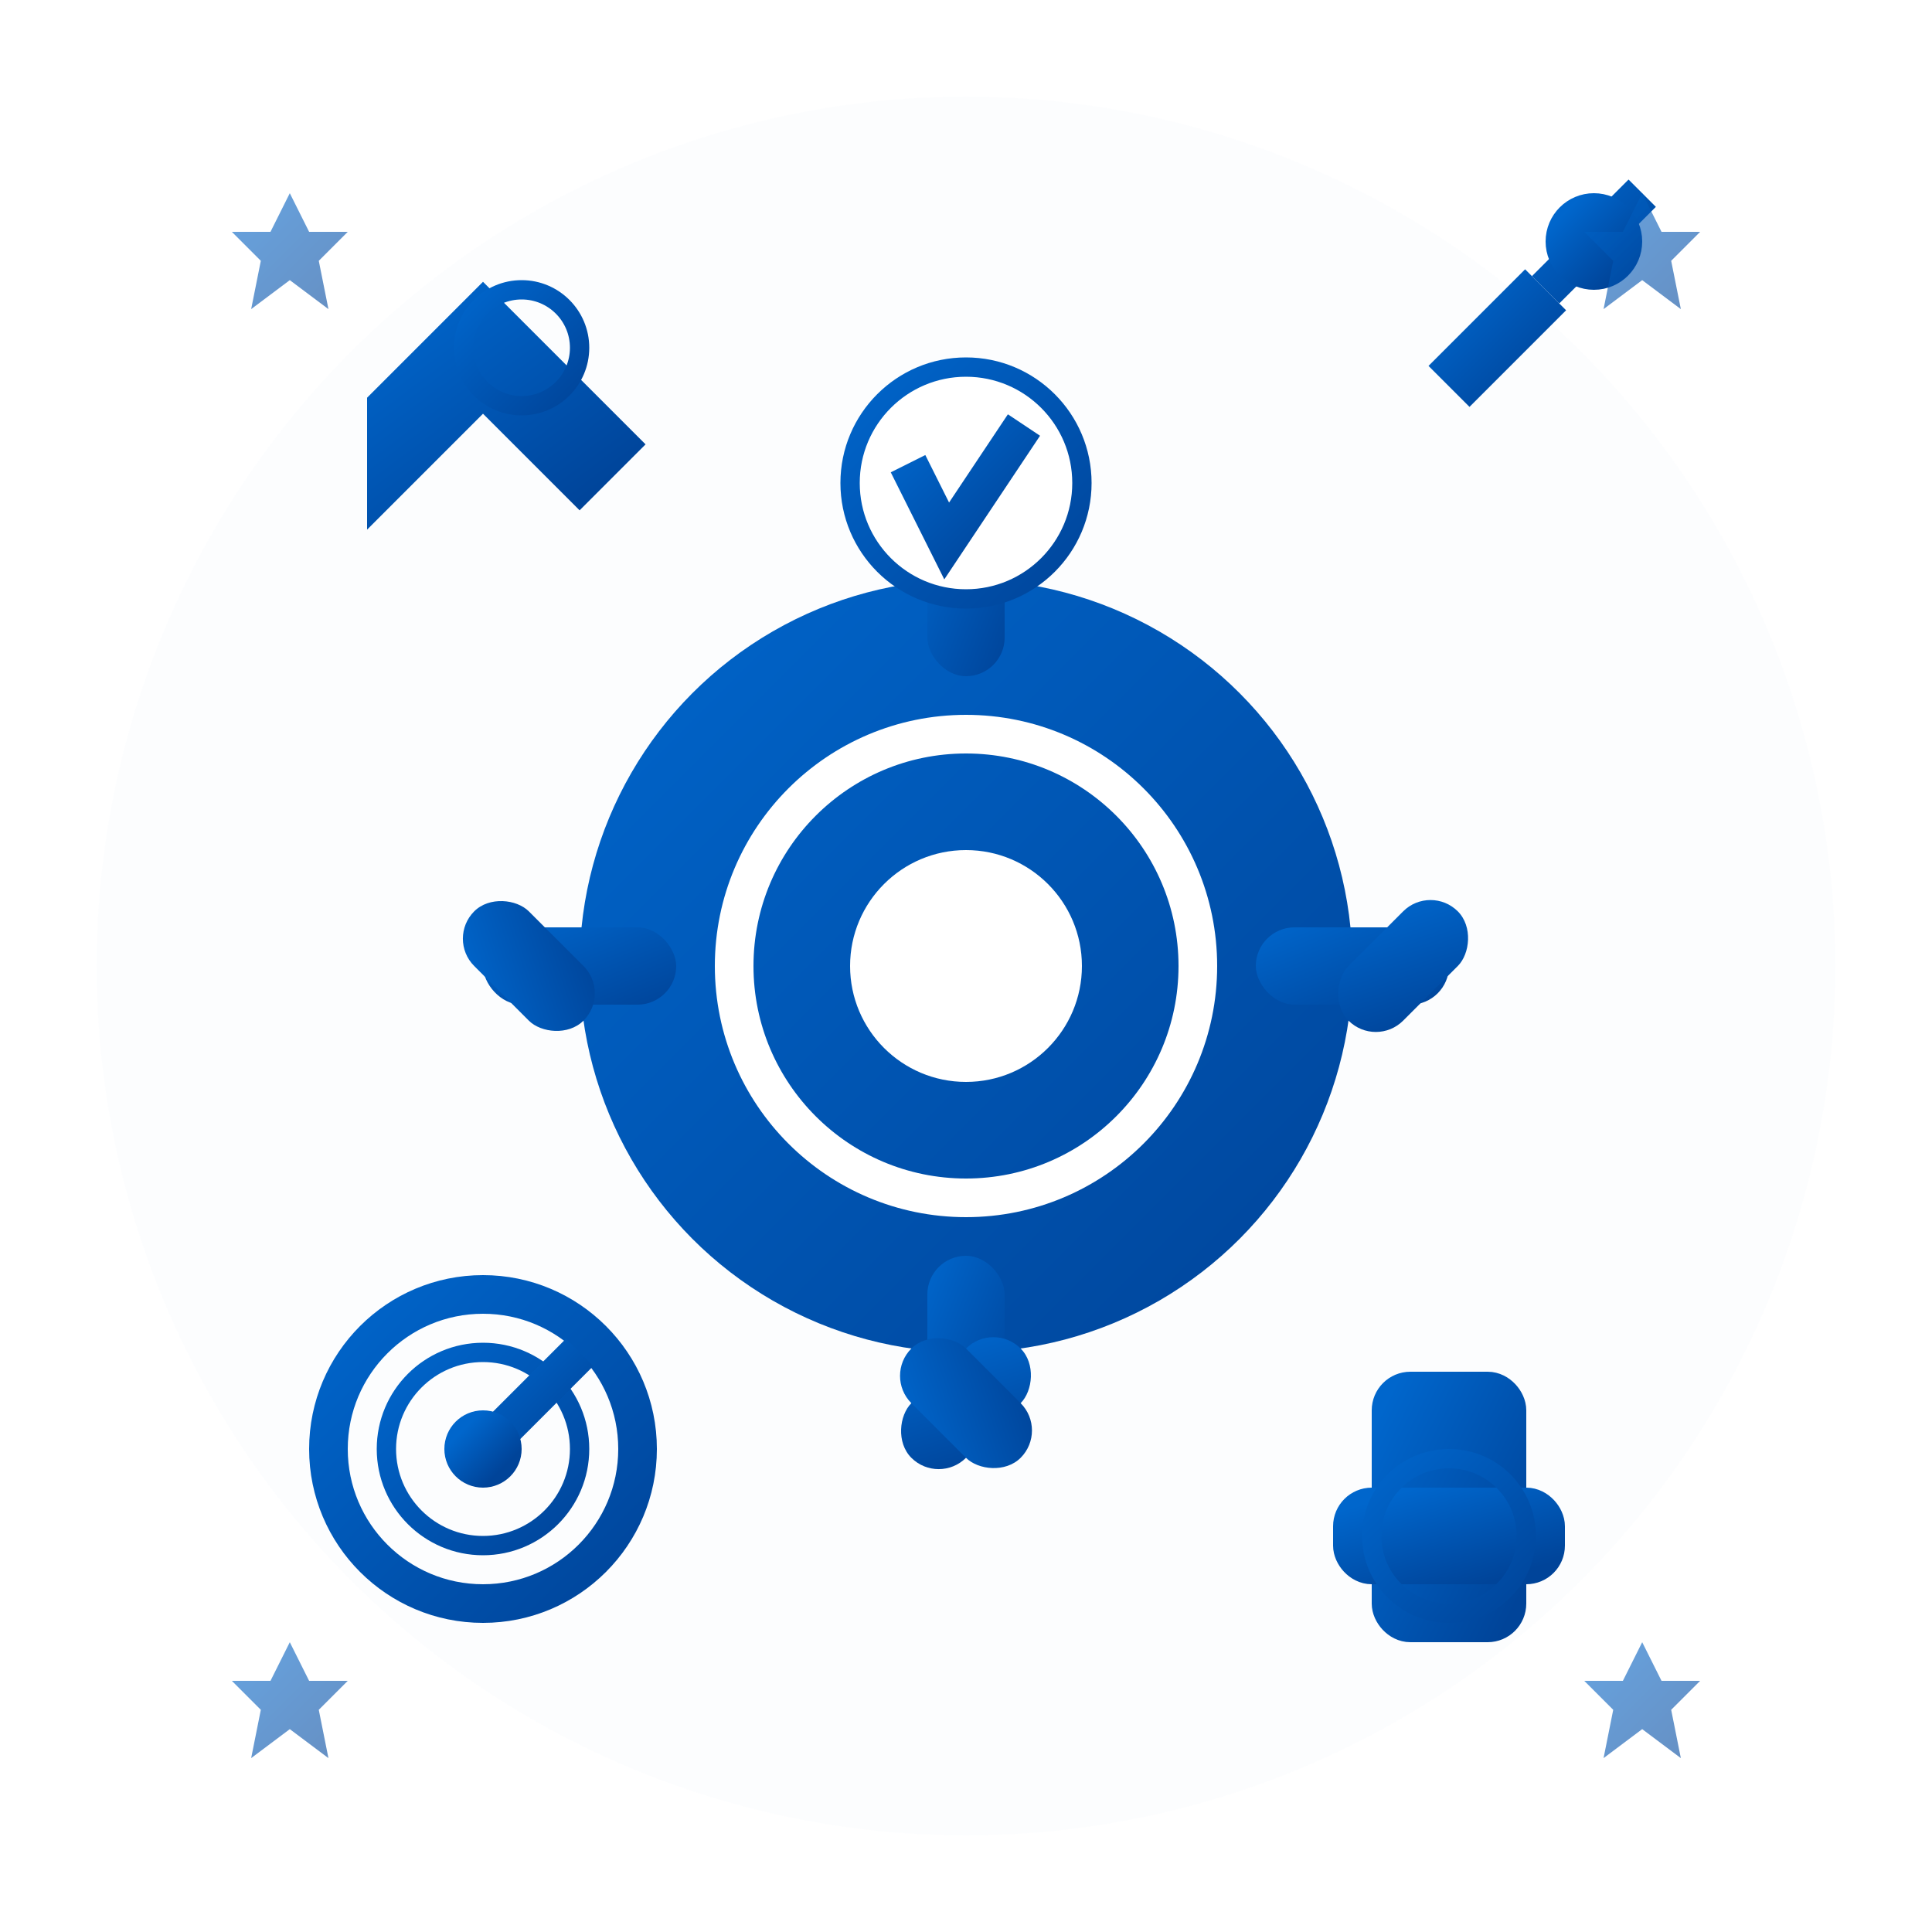
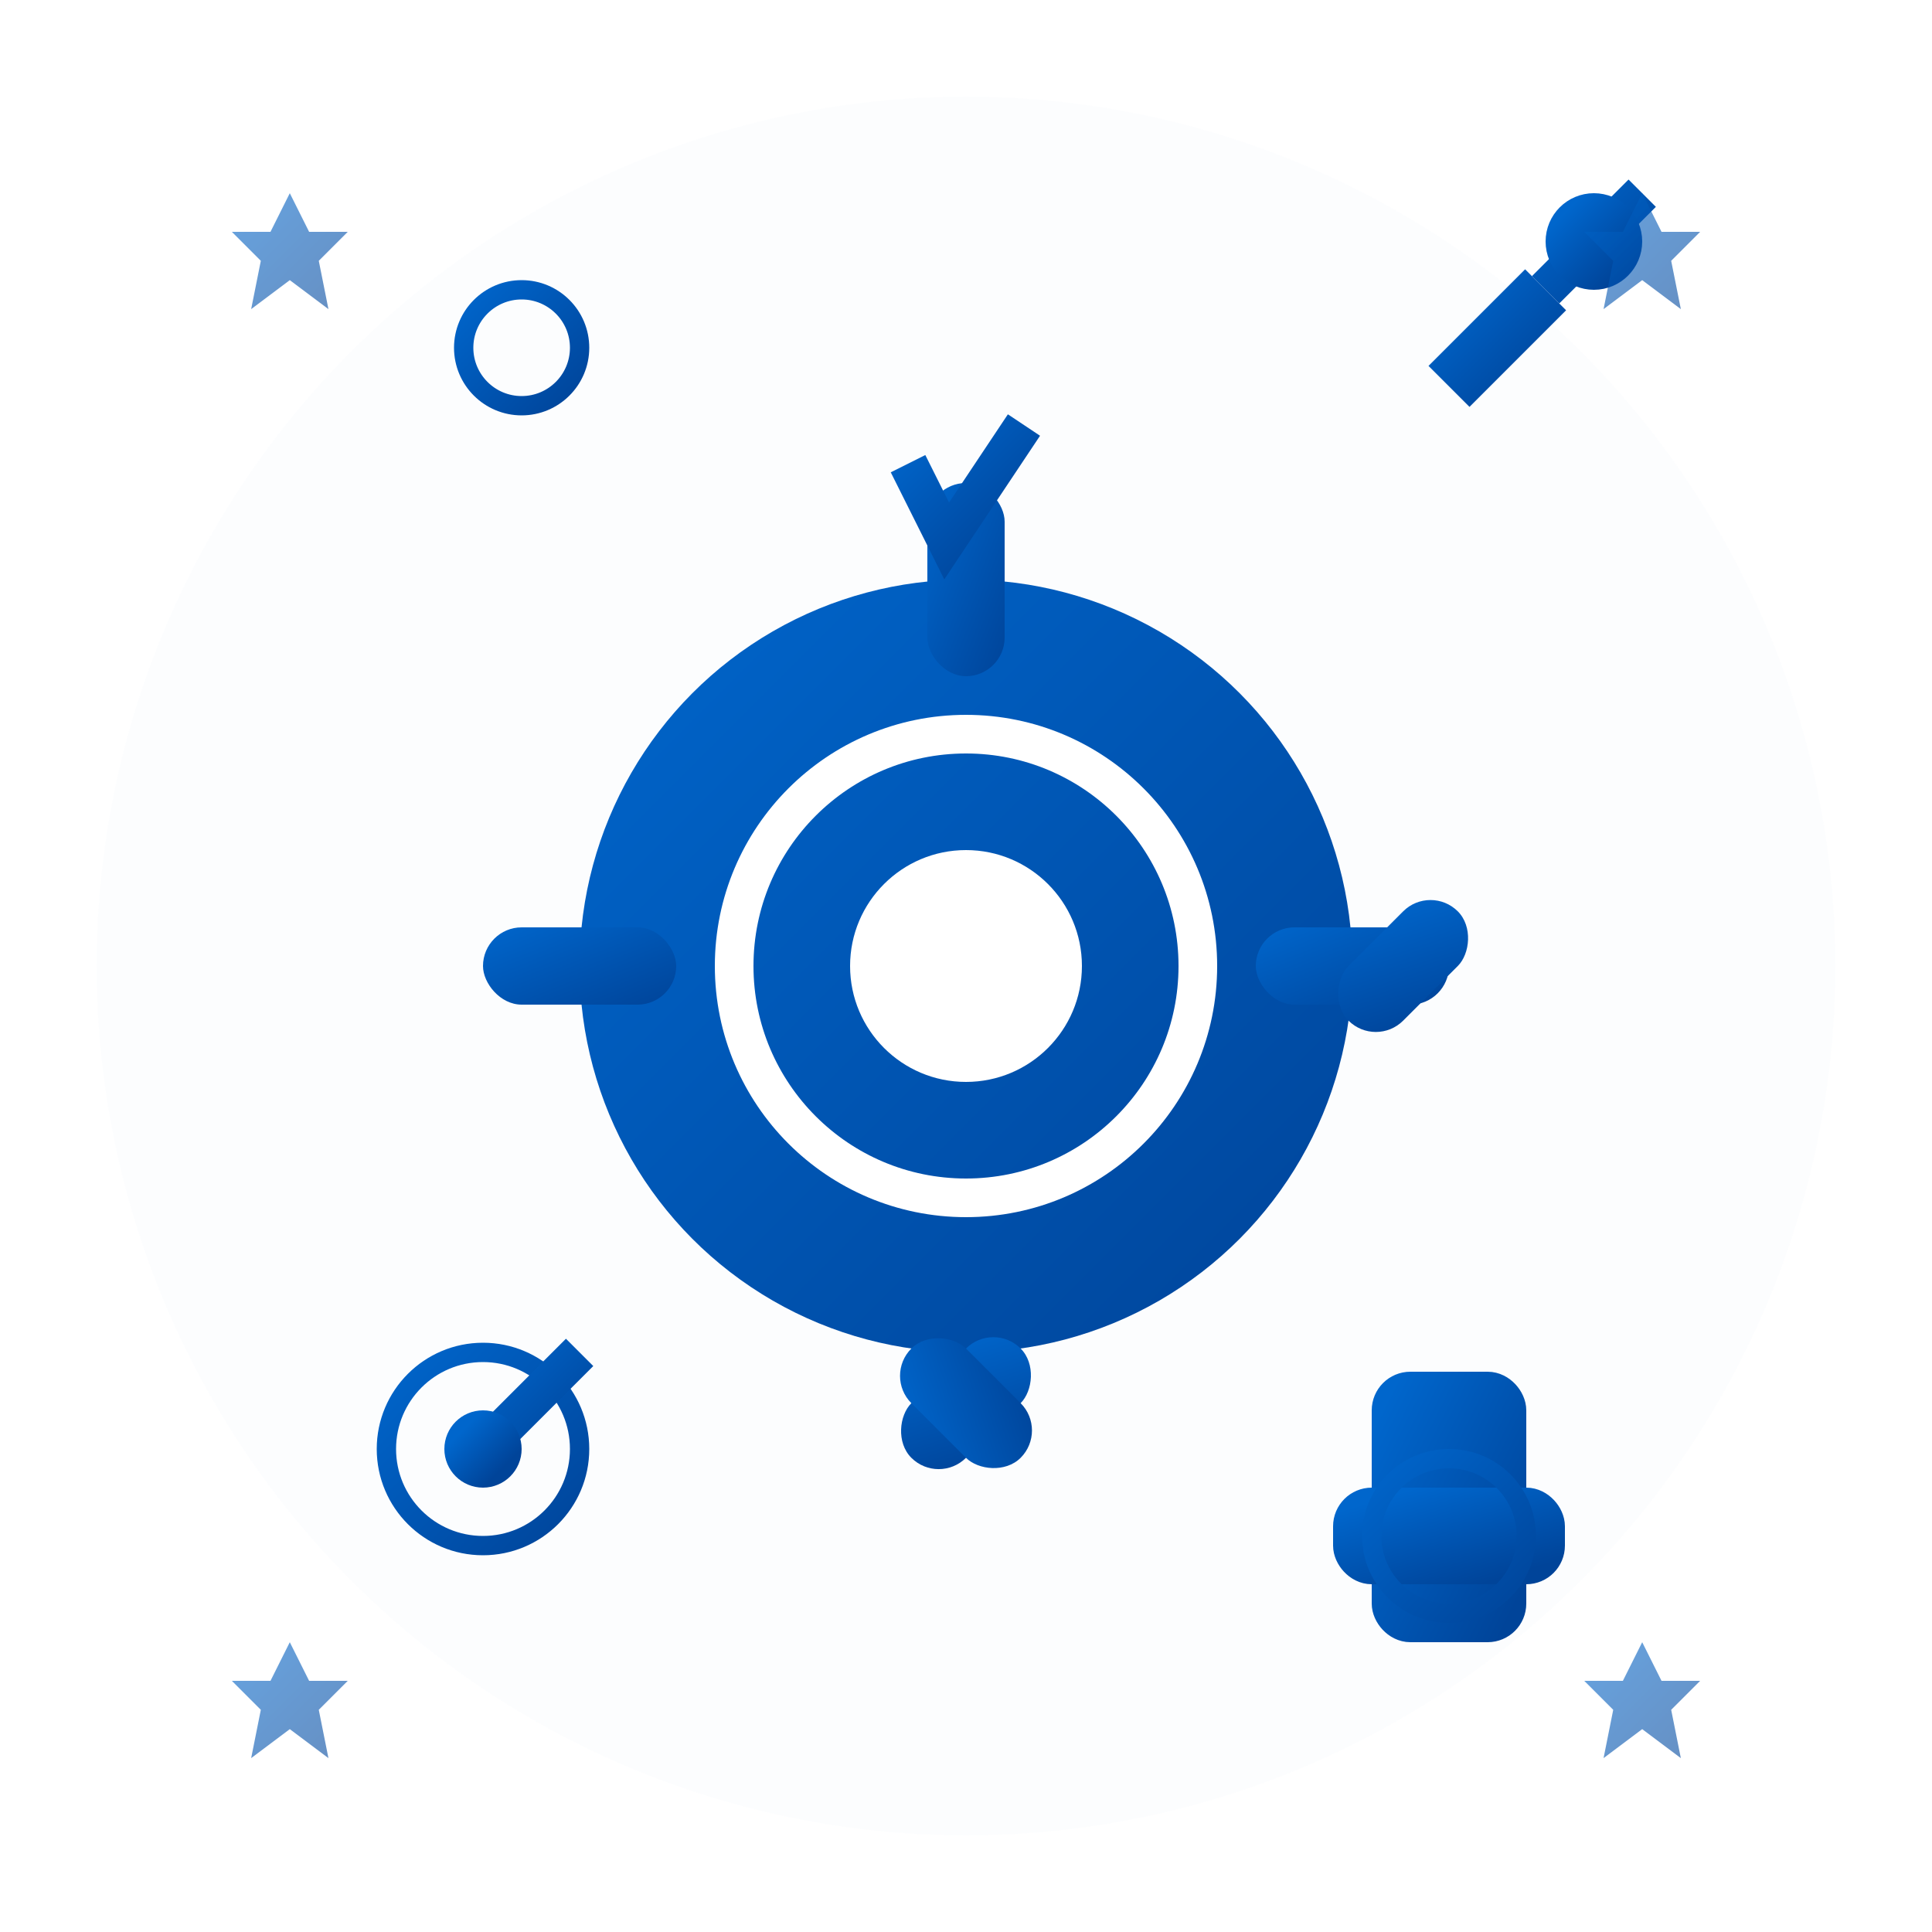
<svg xmlns="http://www.w3.org/2000/svg" viewBox="0 0 100 100" width="100" height="100">
  <defs>
    <linearGradient id="servicesGradient" x1="0%" y1="0%" x2="100%" y2="100%">
      <stop offset="0%" style="stop-color:#0066cc;stop-opacity:1" />
      <stop offset="100%" style="stop-color:#004499;stop-opacity:1" />
    </linearGradient>
    <filter id="shadow" x="-50%" y="-50%" width="200%" height="200%">
      <feDropShadow dx="2" dy="2" stdDeviation="2" flood-color="#000" flood-opacity="0.1" />
    </filter>
  </defs>
  <circle cx="50" cy="50" r="45" fill="url(#servicesGradient)" filter="url(#shadow)" opacity="0.1" />
  <g transform="translate(50,50)">
    <circle cx="0" cy="0" r="20" fill="url(#servicesGradient)" />
    <circle cx="0" cy="0" r="12" fill="none" stroke="white" stroke-width="2" />
    <circle cx="0" cy="0" r="6" fill="white" />
    <g fill="url(#servicesGradient)">
      <rect x="-2" y="-25" width="4" height="10" rx="2" />
-       <rect x="-2" y="15" width="4" height="10" rx="2" />
      <rect x="15" y="-2" width="10" height="4" rx="2" />
      <rect x="-25" y="-2" width="10" height="4" rx="2" />
      <rect x="14" y="-20" width="4" height="8" rx="2" transform="rotate(45)" />
      <rect x="14" y="12" width="4" height="8" rx="2" transform="rotate(45)" />
-       <rect x="-18" y="-20" width="4" height="8" rx="2" transform="rotate(-45)" />
      <rect x="-18" y="12" width="4" height="8" rx="2" transform="rotate(-45)" />
    </g>
  </g>
  <g stroke="url(#servicesGradient)" stroke-width="2" fill="none">
-     <path d="M20 25 L25 20 L30 25 L32 23 L27 18 L25 16 L20 21 Z" fill="url(#servicesGradient)" />
    <circle cx="27" cy="18" r="3" fill="none" stroke="url(#servicesGradient)" stroke-width="1" />
    <line x1="75" y1="20" x2="80" y2="15" stroke="url(#servicesGradient)" stroke-width="3" />
    <line x1="80" y1="15" x2="85" y2="10" stroke="url(#servicesGradient)" stroke-width="2" />
    <circle cx="82.5" cy="12.5" r="1.5" fill="url(#servicesGradient)" />
-     <circle cx="25" cy="75" r="8" fill="none" stroke="url(#servicesGradient)" stroke-width="2" />
    <circle cx="25" cy="75" r="5" fill="none" stroke="url(#servicesGradient)" stroke-width="1" />
    <line x1="25" y1="75" x2="30" y2="70" stroke="url(#servicesGradient)" stroke-width="2" />
    <circle cx="25" cy="75" r="1" fill="url(#servicesGradient)" />
    <rect x="72" y="72" width="6" height="12" rx="1" fill="url(#servicesGradient)" />
    <rect x="70" y="78" width="10" height="3" rx="1" fill="url(#servicesGradient)" />
    <circle cx="75" cy="79.5" r="4" fill="none" stroke="url(#servicesGradient)" stroke-width="1" />
  </g>
  <g fill="url(#servicesGradient)" opacity="0.6">
    <polygon points="15,10 16,12 18,12 16.5,13.5 17,16 15,14.5 13,16 13.5,13.5 12,12 14,12" />
    <polygon points="85,10 86,12 88,12 86.5,13.5 87,16 85,14.5 83,16 83.5,13.5 82,12 84,12" />
    <polygon points="15,85 16,87 18,87 16.5,88.5 17,91 15,89.5 13,91 13.5,88.5 12,87 14,87" />
    <polygon points="85,85 86,87 88,87 86.5,88.5 87,91 85,89.5 83,91 83.5,88.5 82,87 84,87" />
  </g>
  <g transform="translate(50,25)">
-     <circle cx="0" cy="0" r="6" fill="white" stroke="url(#servicesGradient)" stroke-width="1" />
    <path d="M-3,-1 L-1,3 L3,-3" stroke="url(#servicesGradient)" stroke-width="2" fill="none" />
  </g>
</svg>